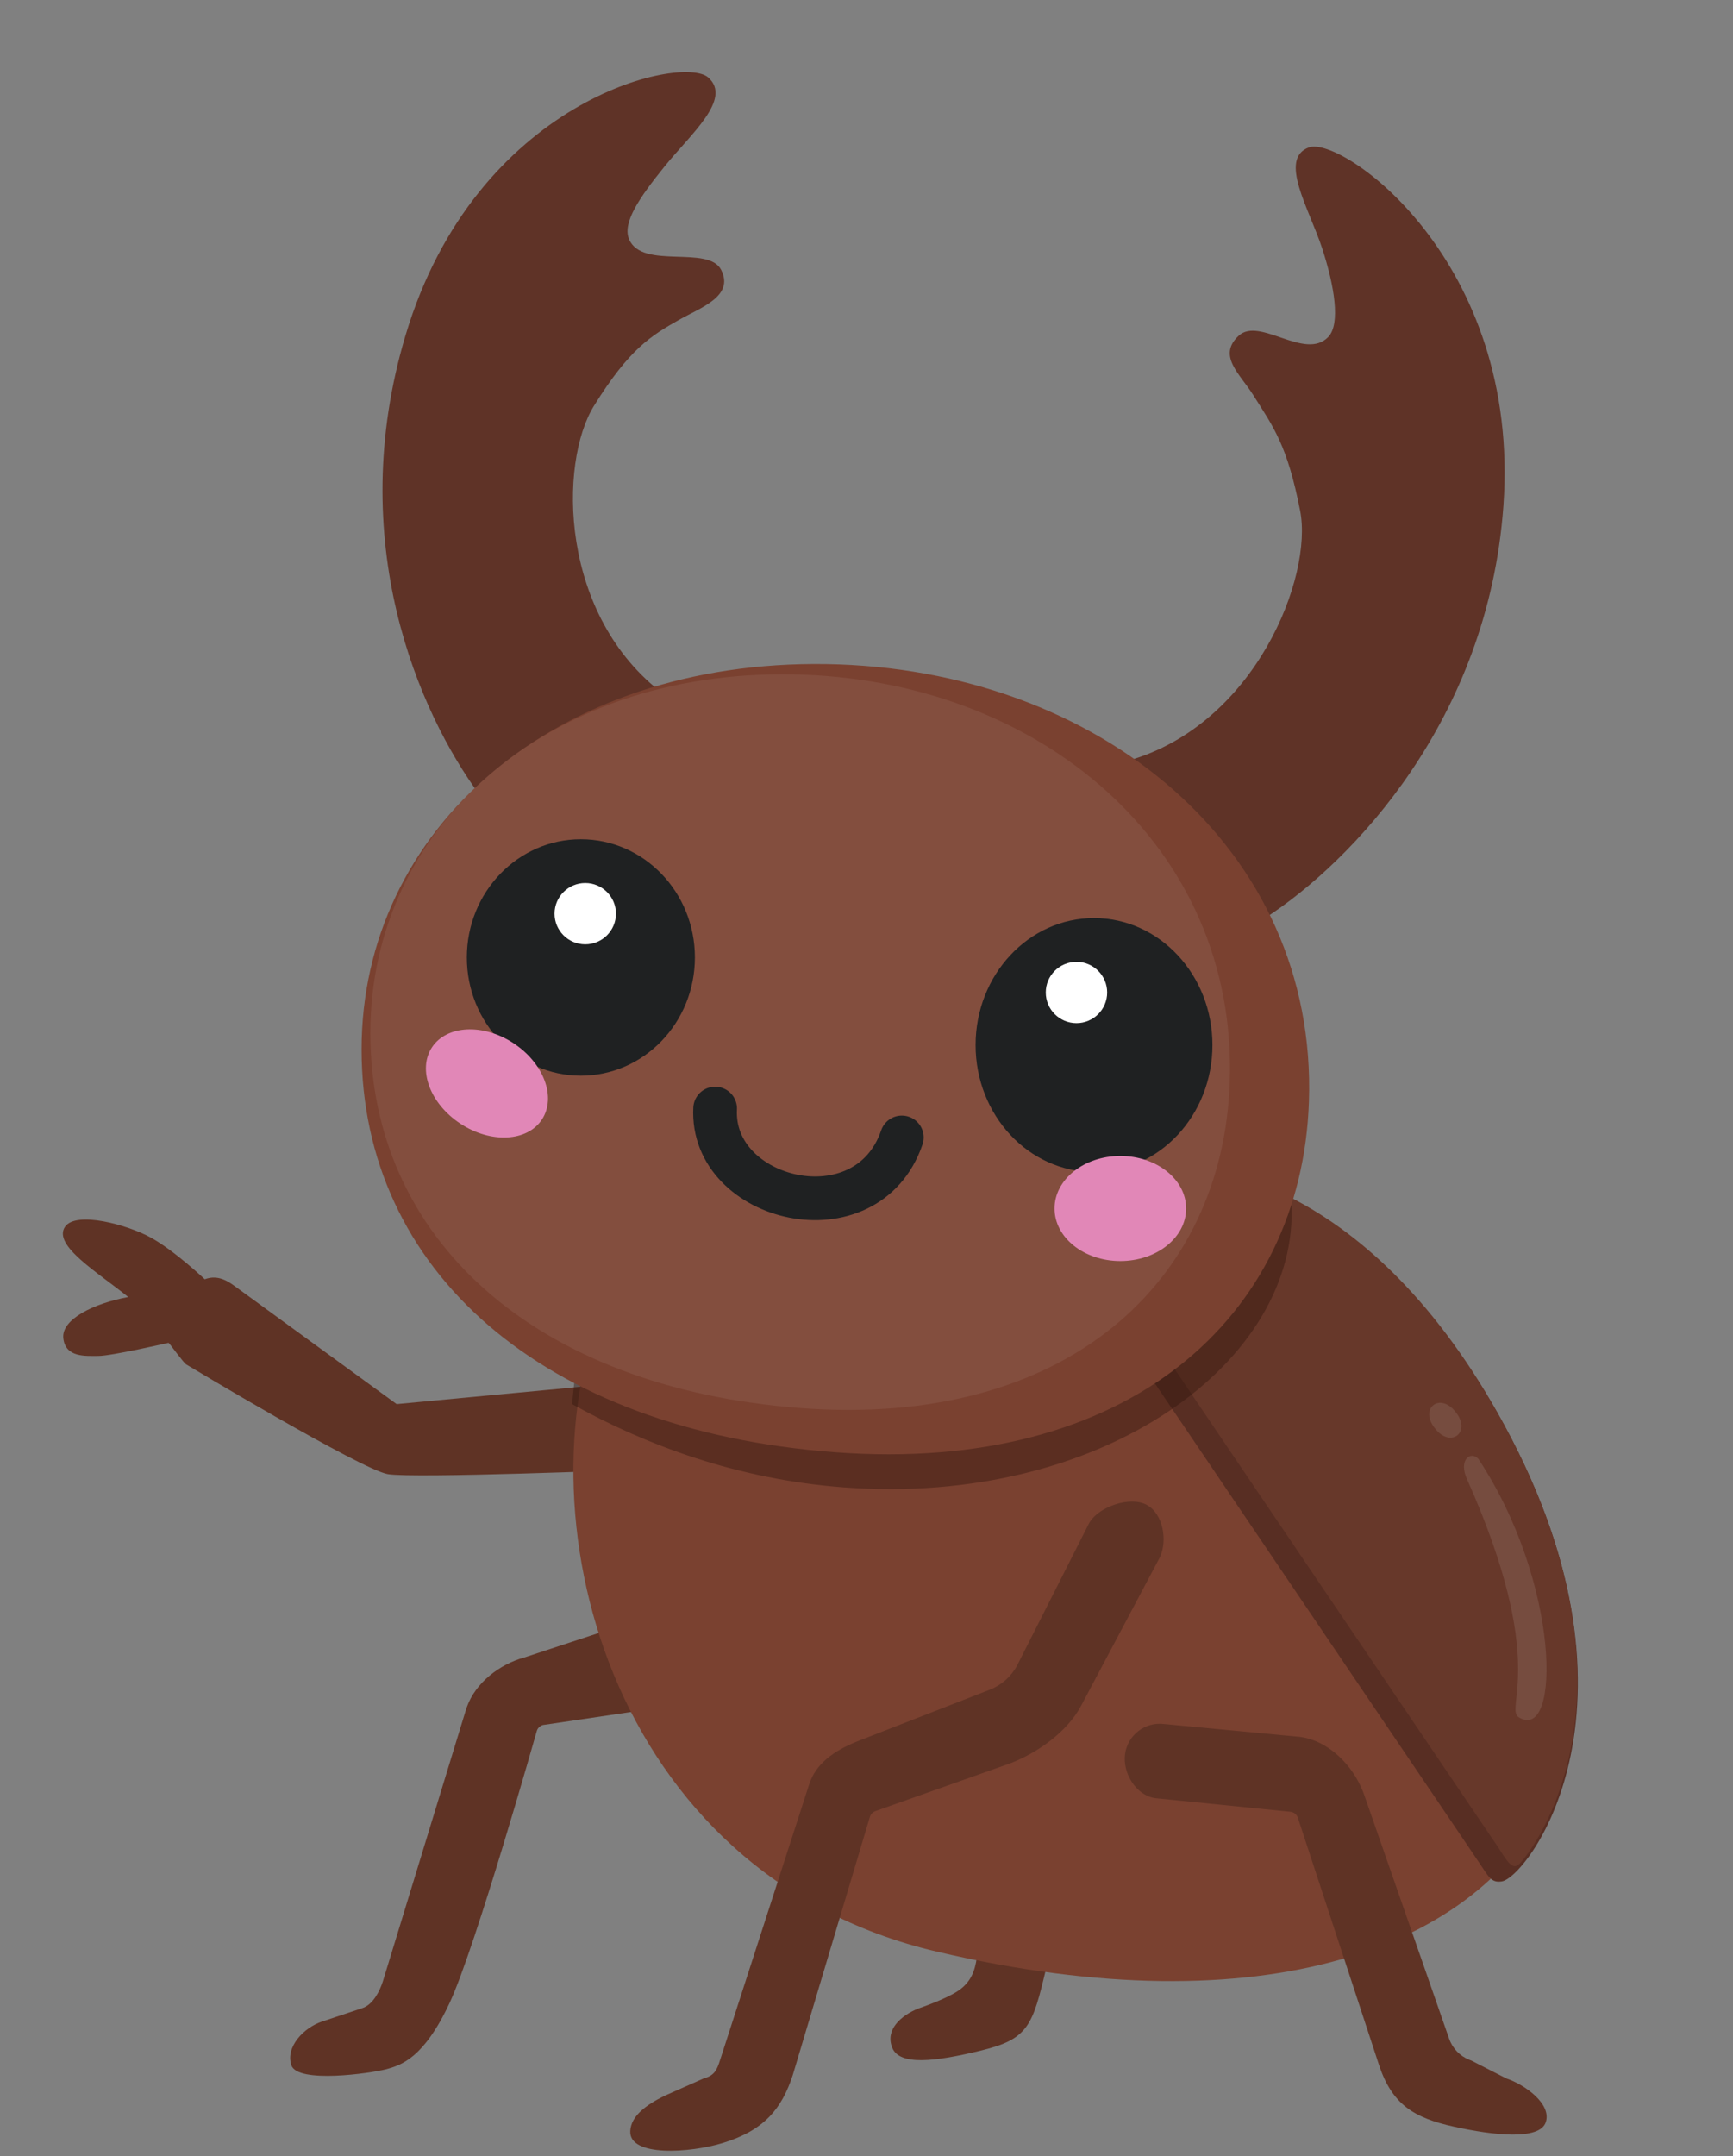
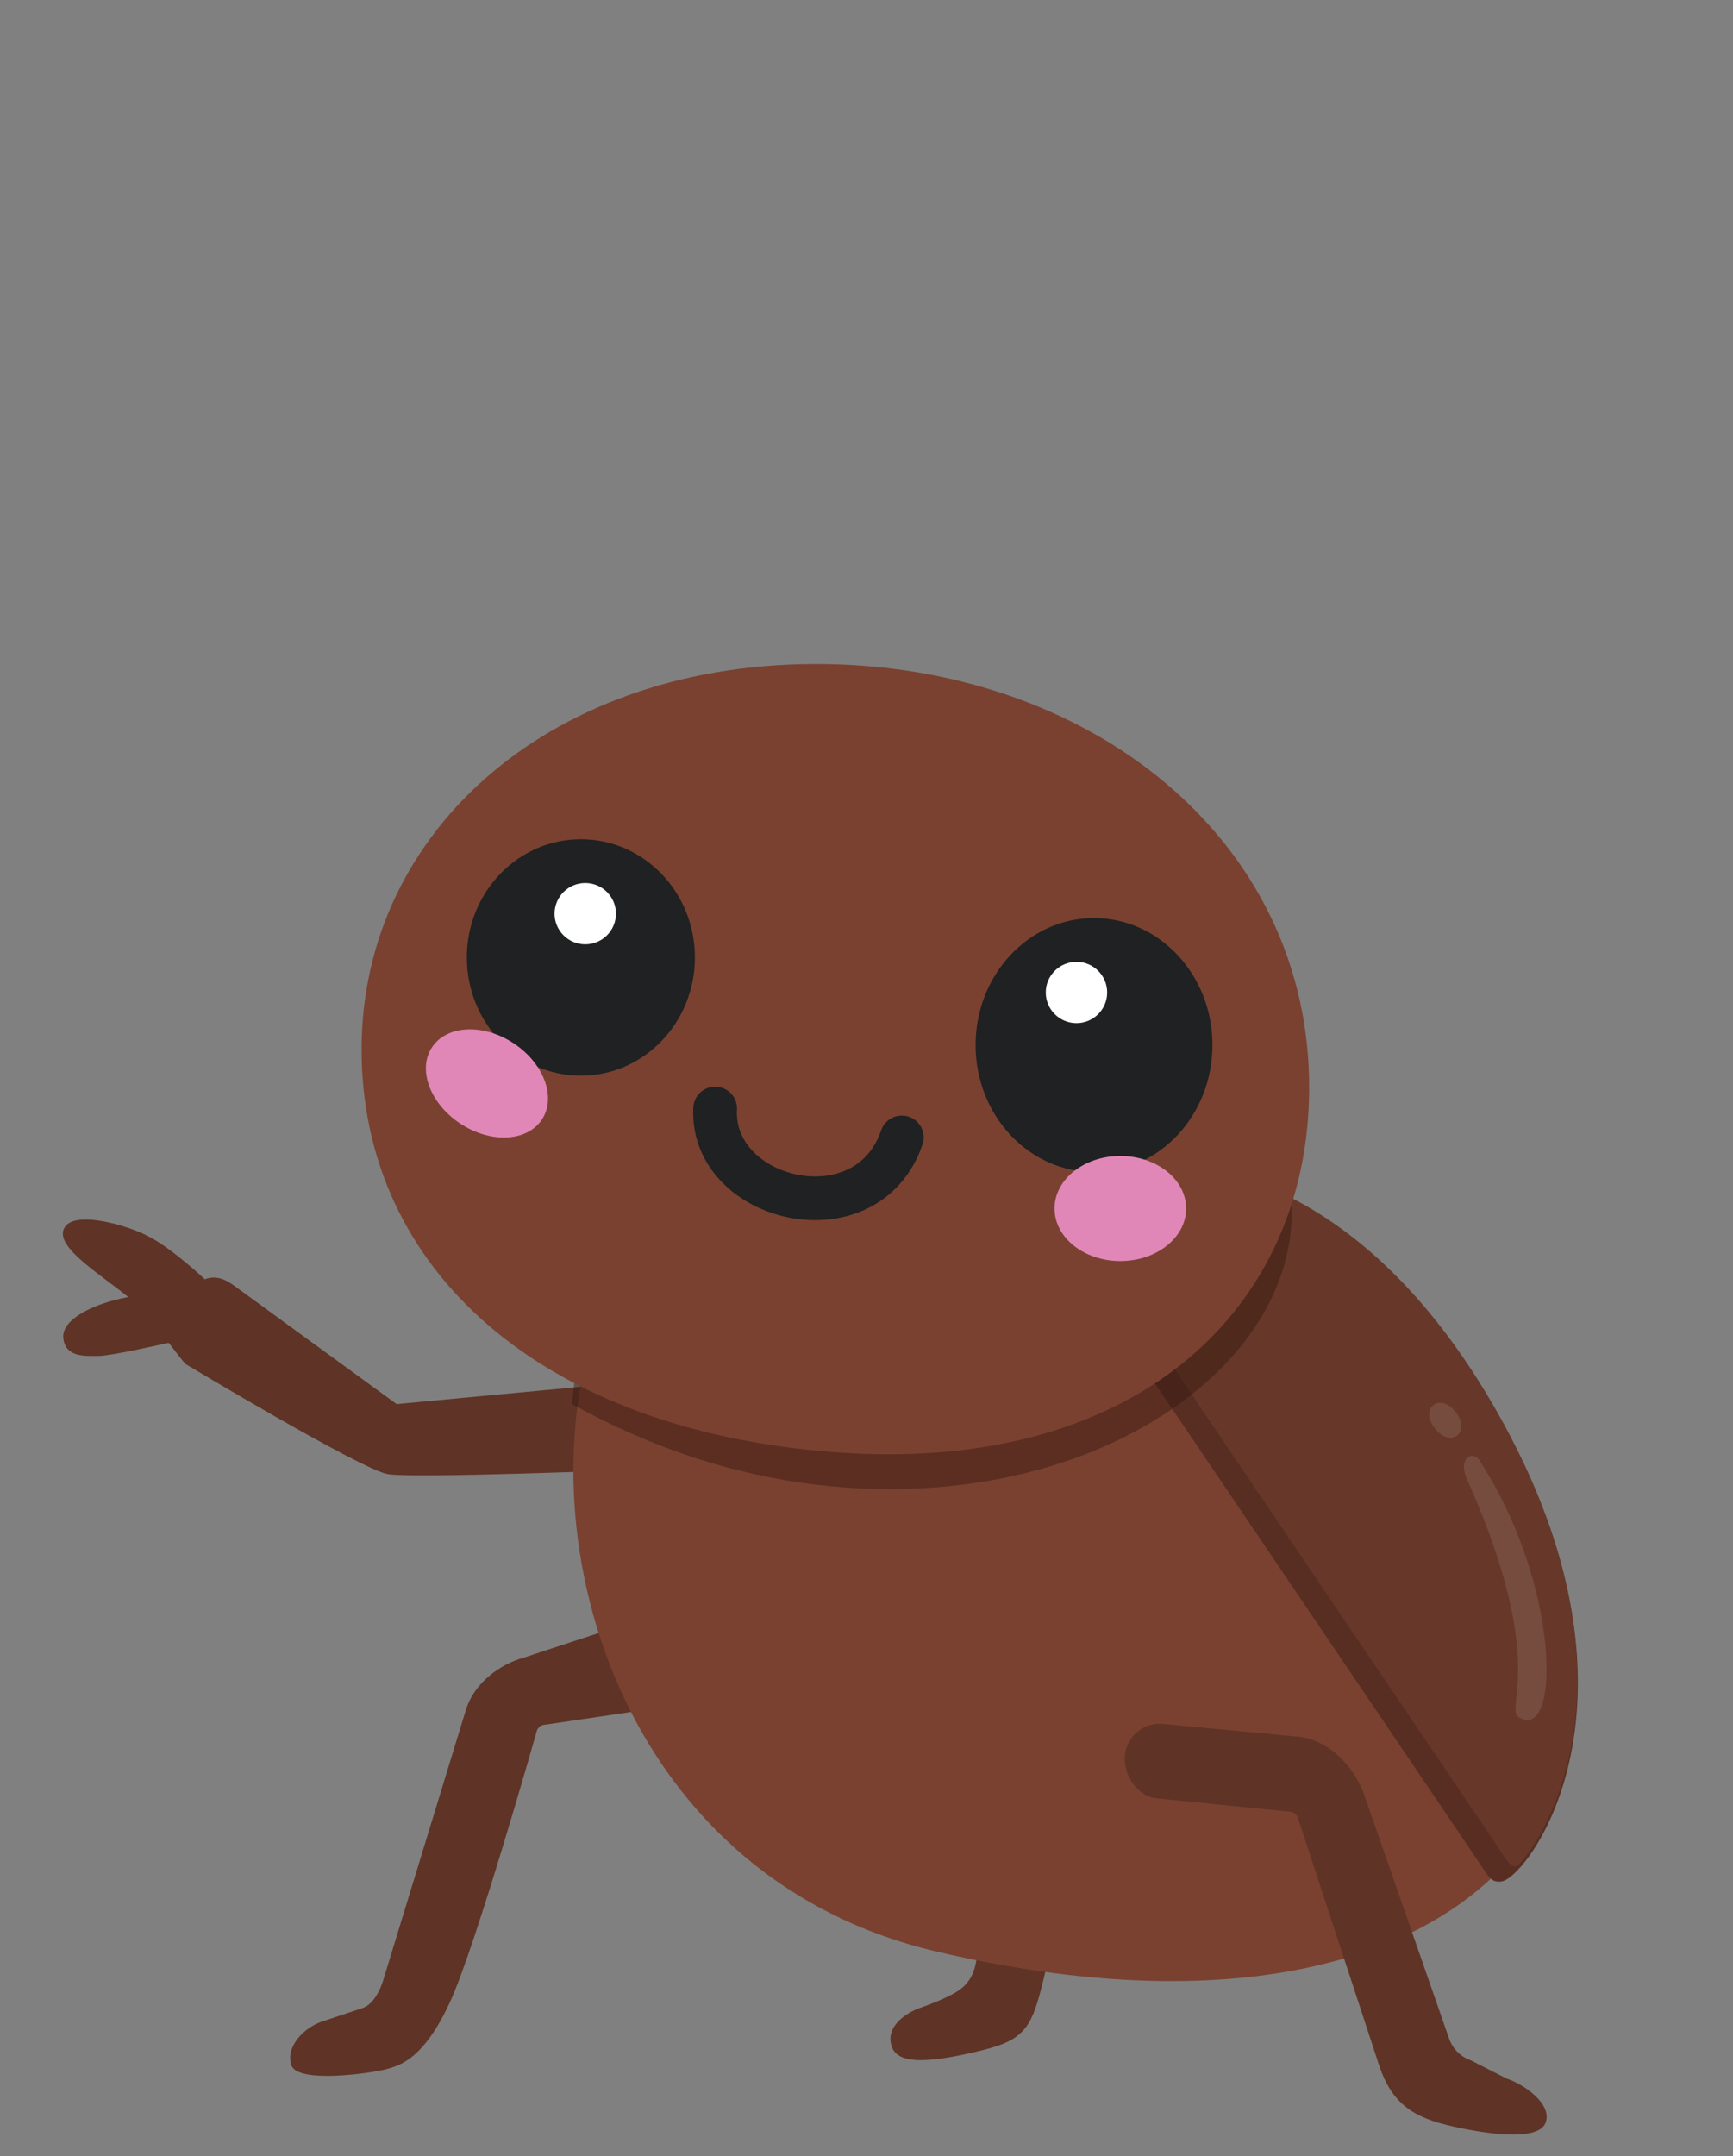
<svg xmlns="http://www.w3.org/2000/svg" fill="none" height="100%" overflow="visible" preserveAspectRatio="none" style="display: block;" viewBox="0 0 119 148" width="100%">
  <rect x="0" y="0" width="119" height="148" fill="#808080" stroke="none" />
  <g id="Frame 36">
    <g id="Group 81">
      <g id="Group 147">
        <g id="Group 79">
          <path d="M44.102 111.106C45.386 110.756 46.98 111.897 47.331 113.178C47.681 114.459 46.892 116.826 45.608 117.175L37.279 118.406C37.107 118.453 36.965 118.573 36.891 118.732L36.864 118.803C36.864 118.803 32.658 133.648 30.879 137.466C29.1 141.284 27.538 141.763 26.485 142.04C25.431 142.316 20.43 143.023 20.009 141.763C19.588 140.503 20.855 139.177 22.117 138.757L24.828 137.856L24.962 137.806C25.627 137.541 26.07 136.686 26.29 136.001L32.001 117.337L32.056 117.175C32.648 115.509 34.295 114.234 36.011 113.767L44.102 111.106Z" fill="#5F3325" id="Vector 29 (Stroke)" />
          <path d="M67.338 132.58C67.585 131.332 68.772 130.483 70.048 130.667C71.365 130.858 72.277 132.078 72.087 133.392L71.84 135.088C70.907 139.058 70.606 139.96 67.386 140.745C64.167 141.53 61.766 141.792 61.269 140.561C60.772 139.329 61.842 138.352 63.076 137.856C63.076 137.856 64.883 137.255 65.787 136.654C66.69 136.052 66.948 135.246 67.071 134.398L67.317 132.702L67.338 132.58Z" fill="#5F3325" id="Vector 31 (Stroke)" />
          <path d="M43.501 100.887C44.83 100.815 45.977 99.078 45.906 97.752C45.835 96.426 44.528 94.804 43.2 94.875L27.237 96.378L16.094 88.263C15.417 87.761 14.796 87.54 14.059 87.809C14.059 87.809 12.002 85.859 10.372 84.957C8.743 84.055 5.213 83.108 4.465 84.206C3.593 85.486 6.758 87.361 8.803 89.028C6.456 89.465 4.19 90.551 4.349 91.87C4.507 93.188 5.854 93.072 6.758 93.072C7.661 93.072 11.577 92.17 11.577 92.17C11.72 92.309 12.609 93.554 12.79 93.657C12.79 93.657 24.829 100.887 26.635 101.187C28.442 101.488 43.501 100.887 43.501 100.887Z" fill="#5F3325" id="Vector 32 (Stroke)" />
        </g>
        <path d="M106.445 123.429C101.609 133.648 86.869 139.252 64.281 133.948C41.693 128.644 35.362 103.592 41.693 88.865C48.776 72.39 61.9 69.89 80.243 77.744C98.614 83.755 111.28 113.21 106.445 123.429Z" fill="#7A4130" id="Ellipse 26" />
        <path d="M101.626 127.937L78.436 93.673L77.532 80.148C82.05 79.146 93.795 81.049 102.83 96.979C114.076 116.807 104.939 128.839 103.132 129.139C102.419 129.258 102.228 128.839 101.626 127.937Z" fill="#582E23" id="Vector 45" />
        <path d="M102.83 126.735L79.64 92.471L77.532 80.148C82.05 79.146 93.689 80.761 102.83 96.979C113.673 116.215 105.24 127.035 104.336 127.937C103.825 128.447 103.433 127.637 102.83 126.735Z" fill="#67382A" id="Vector 46" />
        <g id="Group 78">
-           <path d="M27.839 23.041C23.623 37.168 28.743 48.889 32.959 54.6L45.626 47.687C38.38 42.277 38.362 31.758 40.79 27.85C43.217 23.943 44.705 23.041 46.637 21.948C48.12 21.11 50.427 20.336 49.524 18.533C48.653 16.793 44.103 18.533 43.199 16.429C42.71 15.29 43.922 13.546 45.627 11.433C47.415 9.215 50.318 6.783 48.62 5.308C46.836 3.758 32.684 6.811 27.839 23.041Z" fill="#5F3327" id="Vector 43" />
          <path d="M57.956 102.095C75.81 103.424 89.278 93.373 88.676 82.552L88.073 81.951C86.066 87.862 76.689 100.165 60.065 98.482C43.44 96.799 39.986 94.074 39.585 93.373L39.284 96.378C44.331 99.179 50.627 101.549 57.956 102.095Z" fill="#2D130B" fill-opacity="0.4" id="Ellipse 30" />
-           <path d="M103.234 34.734C102.179 49.436 92.834 59.16 86.869 63.016L77.532 52.196C86.226 49.689 90.166 39.575 89.278 35.063C88.39 30.552 87.471 29.353 86.035 27.085C85.125 25.648 83.578 24.41 85.061 23.041C86.492 21.721 89.615 24.783 91.205 23.133C92.066 22.24 91.63 19.608 90.784 17.03C89.895 14.325 87.769 10.899 89.88 10.117C92.098 9.296 104.447 17.842 103.234 34.734Z" fill="#5F3327" id="Vector 44" />
          <path d="M89.88 75.639C89.372 90.358 77.532 101.187 57.354 99.684C37.175 98.181 24.828 87.138 24.828 72.033C24.828 56.927 38.079 45.283 56.752 45.583C75.424 45.884 90.483 58.207 89.88 75.639Z" fill="#7A4130" id="Ellipse 27" />
-           <path d="M84.444 74.266C83.982 87.967 73.242 98.047 54.937 96.648C36.632 95.249 25.43 84.969 25.43 70.909C25.43 56.848 37.451 46.009 54.39 46.288C71.329 46.568 84.99 58.039 84.444 74.266Z" fill="white" fill-opacity="0.07" id="Ellipse 31" />
          <g id="Group 76">
            <ellipse cx="39.886" cy="65.721" fill="#1F2122" id="Ellipse 28" rx="7.83" ry="8.115" />
            <ellipse cx="40.187" cy="62.715" fill="white" id="Ellipse 29" rx="2.108" ry="2.104" />
          </g>
          <g id="Group 77">
            <ellipse cx="75.123" cy="71.732" fill="#1F2122" id="Ellipse 28_2" rx="8.132" ry="8.716" />
            <ellipse cx="73.918" cy="68.125" fill="white" id="Ellipse 29_2" rx="2.108" ry="2.104" />
          </g>
          <ellipse cx="4.515" cy="3.308" fill="#E187B7" id="Ellipse 28_3" rx="4.515" ry="3.308" transform="matrix(0.836 0.549 -0.551 0.835 31.485 69.126)" />
          <ellipse cx="76.93" cy="82.952" fill="#E187B7" id="Ellipse 29_3" rx="4.518" ry="3.607" />
          <path d="M49.106 76.091C48.772 82.469 59.523 85.096 61.926 78.074" id="Vector 3" stroke="#1F2122" stroke-linecap="round" stroke-width="3" />
        </g>
        <g id="Group 80">
-           <path d="M74.821 104.493C75.482 103.405 77.601 102.681 78.736 103.291C79.871 103.901 80.187 105.749 79.64 106.898L79.584 107.008L74.219 117.117C73.27 118.876 71.265 120.298 69.4 121.024L60.092 124.321C59.945 124.378 59.828 124.49 59.763 124.631L59.738 124.693L54.437 142.435C53.696 144.686 52.535 146.207 49.631 147.096C47.415 147.774 43.199 148.075 43.278 146.282C43.325 145.22 44.403 144.468 45.608 143.867L48.318 142.665L48.465 142.621C49.186 142.382 49.284 141.888 49.523 141.162L55.547 122.527L55.649 122.243C56.199 120.842 57.592 120.022 59.005 119.472L67.967 115.981C68.766 115.67 69.428 115.085 69.835 114.332L74.76 104.601L74.821 104.493Z" fill="#5F3325" id="Vector 28 (Stroke)" />
          <path d="M79.964 118.341C78.645 118.163 77.431 119.086 77.253 120.401C77.075 121.717 78.021 123.251 79.34 123.429L88.628 124.362C88.825 124.389 88.994 124.51 89.083 124.683L89.117 124.76L94.699 141.763C95.603 144.468 97.108 145.37 99.819 145.971C102.529 146.572 105.723 146.93 106.144 145.67C106.564 144.411 104.695 143.085 103.433 142.665L101.023 141.433L100.892 141.384C100.245 141.127 99.739 140.601 99.509 139.941L93.668 123.181L93.602 123.001C92.89 121.17 91.239 119.486 89.278 119.221L79.964 118.341Z" fill="#5F3325" id="Vector 30 (Stroke)" />
        </g>
        <g id="Group 70">
          <path d="M101.513 100.135C107.178 108.687 107.18 119.627 104.3 117.882C103.252 117.248 106.368 114.169 100.752 101.57C100.108 100.195 100.994 99.568 101.513 100.135Z" fill="white" id="Vector" opacity="0.1" />
          <path d="M99.959 96.927C101.063 98.303 99.612 99.441 98.534 98.044C97.429 96.668 98.88 95.53 99.959 96.927Z" fill="white" id="Vector_2" opacity="0.1" />
        </g>
      </g>
    </g>
  </g>
</svg>